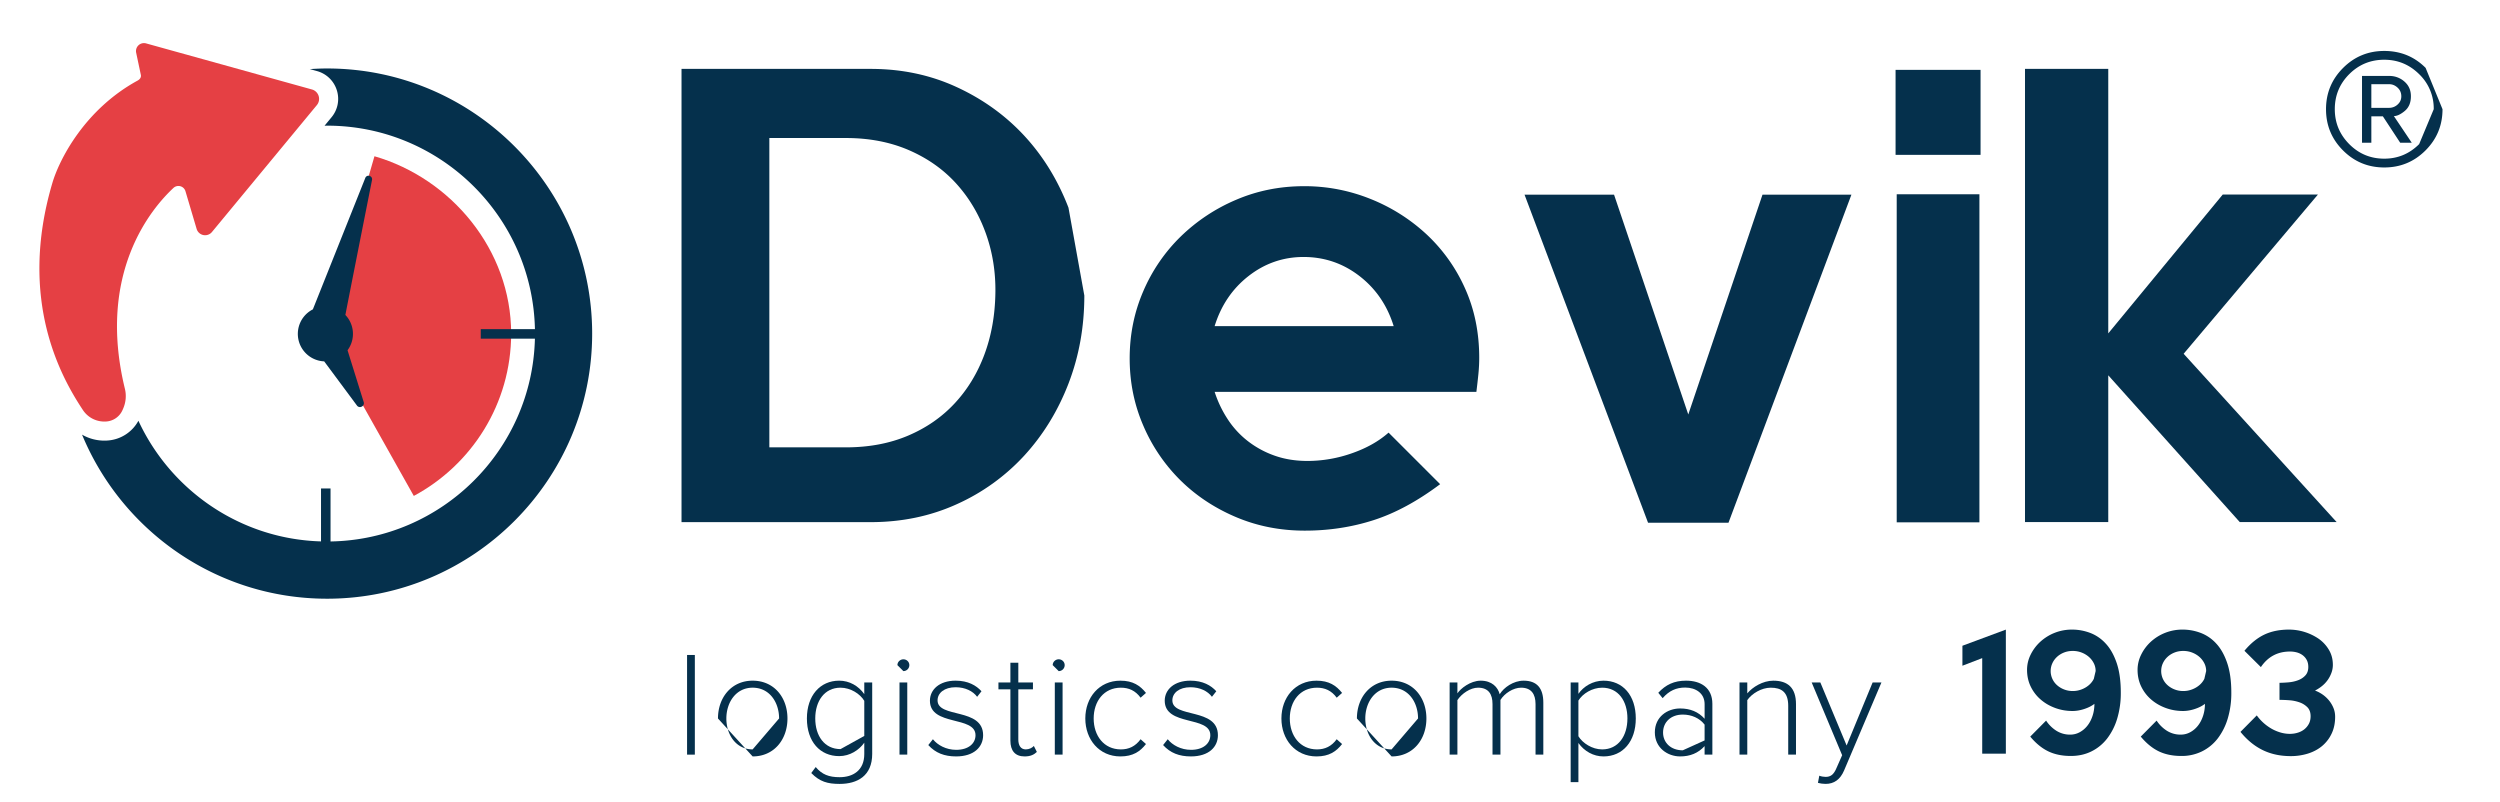
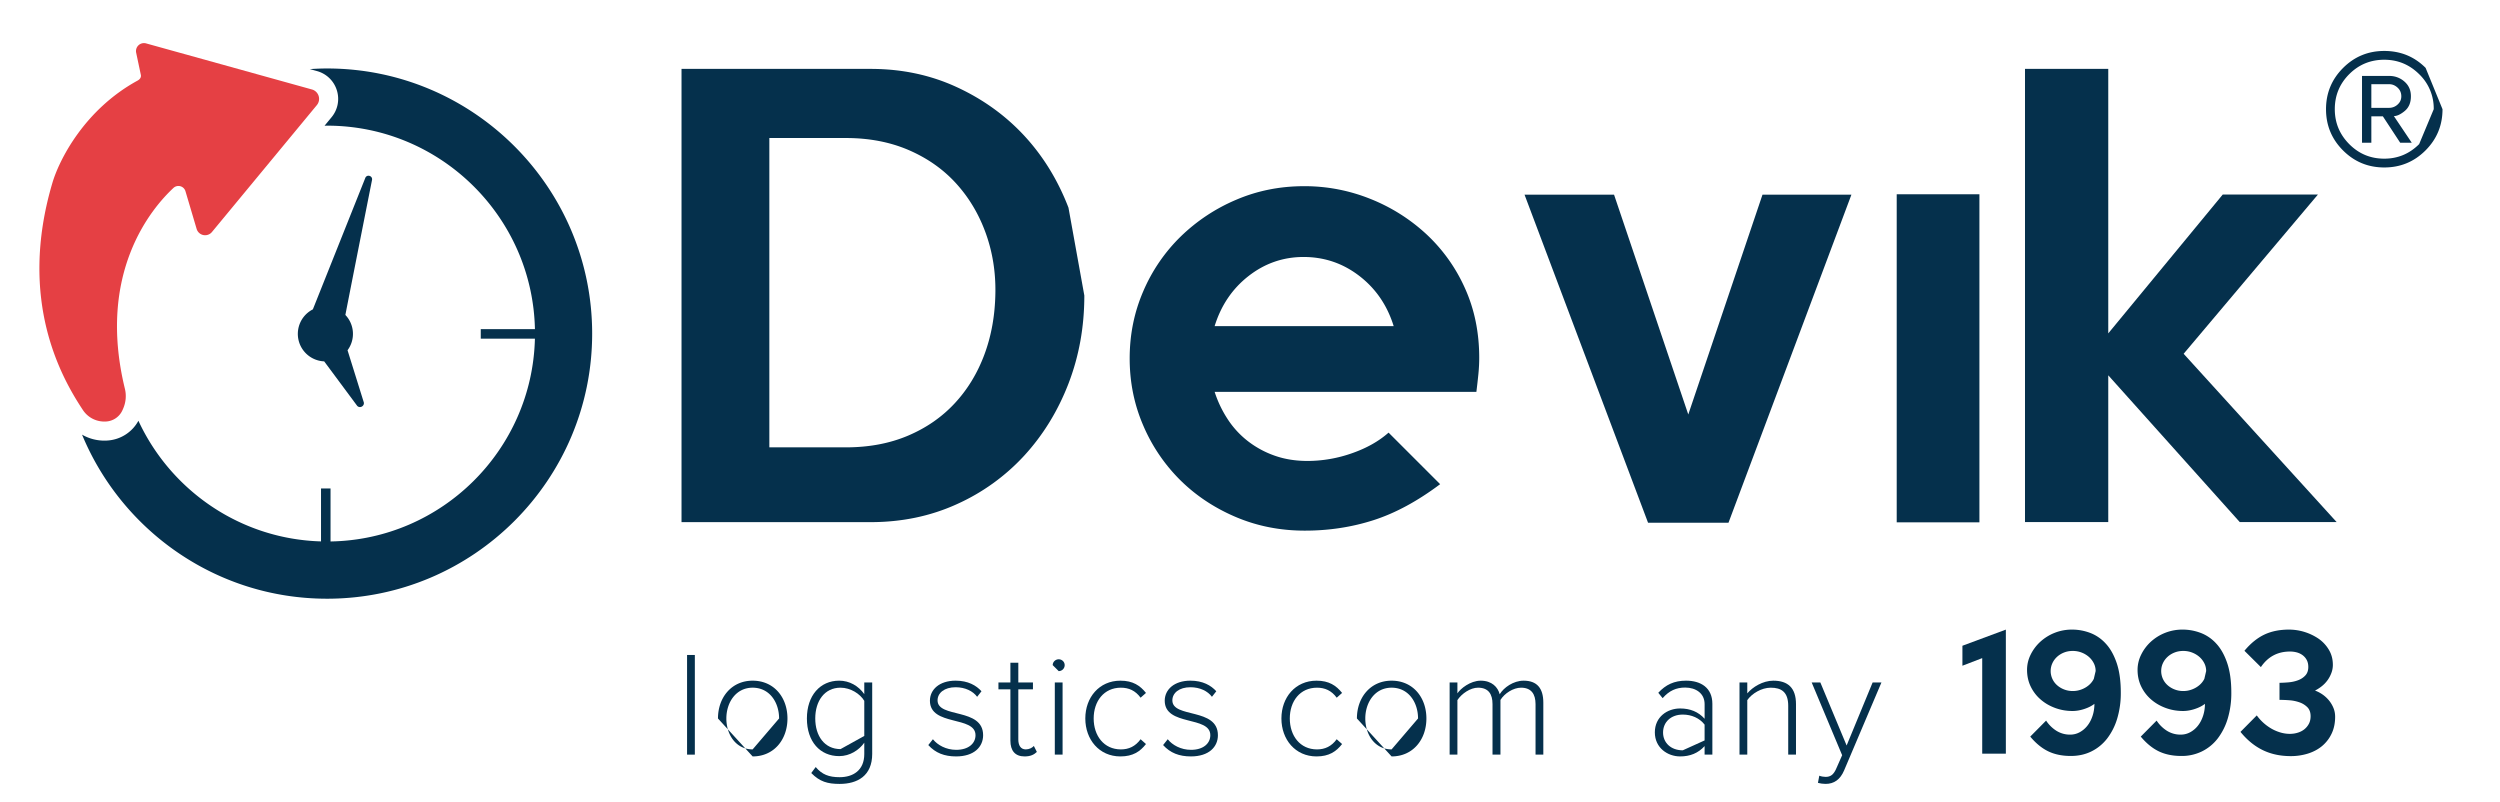
<svg xmlns="http://www.w3.org/2000/svg" width="184" height="59" viewBox="0 0 184 59">
  <defs>
    <clipPath id="hcnca">
      <path d="M2.9 57.696V3.173h176.87v54.523z" />
    </clipPath>
  </defs>
  <g>
    <g>
      <g />
      <g>
        <g>
          <g />
          <g clip-path="url(#hcnca)">
            <path fill="#05304c" d="M73.26 21.583c-.027 1.64-.298 3.149-.813 4.524-.515 1.376-1.243 2.572-2.189 3.586-.944 1.015-2.092 1.807-3.44 2.377-1.348.57-2.87.855-4.565.855h-5.629V10.158h5.63c1.722 0 3.272.3 4.648.896 1.375.599 2.537 1.418 3.48 2.46.946 1.043 1.669 2.26 2.17 3.65.5 1.39.736 2.863.708 4.42zm5.38-6.297c-.779-2.028-1.864-3.793-3.252-5.295-1.392-1.501-3.052-2.696-4.984-3.585-1.932-.89-4.038-1.335-6.317-1.335H50.16v33.358h13.927c2.279 0 4.385-.438 6.317-1.313a15.206 15.206 0 0 0 4.984-3.586c1.388-1.516 2.473-3.28 3.252-5.296.777-2.016 1.167-4.176 1.167-6.483z" />
          </g>
          <g clip-path="url(#hcnca)">
            <path fill="#05304c" d="M89.397 24.002c.473-1.528 1.306-2.758 2.502-3.69 1.195-.931 2.545-1.398 4.044-1.398 1.53 0 2.9.467 4.108 1.398 1.21.932 2.05 2.162 2.523 3.69zm19.474 2.335c0-1.861-.348-3.565-1.043-5.108a12.245 12.245 0 0 0-2.835-3.982 13.281 13.281 0 0 0-4.128-2.606 12.961 12.961 0 0 0-4.879-.938c-1.78 0-3.447.333-5.004 1a13.247 13.247 0 0 0-4.086 2.71 12.475 12.475 0 0 0-2.752 4.025c-.667 1.542-1 3.19-1 4.941s.333 3.398 1 4.94a12.657 12.657 0 0 0 2.73 4.025c1.154 1.14 2.516 2.043 4.087 2.71 1.57.667 3.26 1.001 5.067 1.001 1.778 0 3.467-.257 5.066-.772 1.598-.513 3.23-1.396 4.9-2.648l-3.795-3.794c-.723.64-1.627 1.147-2.71 1.523a9.887 9.887 0 0 1-3.253.562c-.89 0-1.703-.132-2.44-.396a6.988 6.988 0 0 1-1.98-1.084 6.591 6.591 0 0 1-1.48-1.627 8.281 8.281 0 0 1-.939-1.98h19.265c.055-.444.104-.876.146-1.292.042-.417.063-.82.063-1.21z" />
          </g>
          <g clip-path="url(#hcnca)">
            <path fill="#05304c" d="M136.264 14.328l-9.047 24.143h-5.921l-9.09-24.143h6.588l5.463 16.178 5.462-16.178z" />
          </g>
          <g clip-path="url(#hcnca)">
-             <path fill="#05304c" d="M139.514 11.397V5.142h6.255v6.255z" />
-           </g>
+             </g>
          <g clip-path="url(#hcnca)">
            <path fill="#05304c" d="M139.598 38.444V14.3h6.087v24.143z" />
          </g>
          <g clip-path="url(#hcnca)">
            <path fill="#05304c" d="M171.974 38.422h-7.13l-9.676-10.8v10.8h-6.128V5.071h6.128v19.466l8.424-10.217h7.005l-9.881 11.718z" />
          </g>
          <g clip-path="url(#hcnca)">
            <path fill="#e54044" d="M15.603 17.072l7.717-9.335a.72.72 0 0 0-.361-1.152L10.752 3.194a.587.587 0 0 0-.73.688l.345 1.633c.038.179-.077.327-.238.415-3.934 2.15-5.777 5.854-6.272 7.529-2.572 8.682.686 14.364 2.248 16.724a1.884 1.884 0 0 0 1.686.84h.02a1.412 1.412 0 0 0 1.212-.854l.048-.112c.195-.455.24-.962.122-1.442-2.073-8.505 1.94-13.261 3.575-14.785a.539.539 0 0 1 .882.244l.82 2.767a.652.652 0 0 0 1.133.231" />
          </g>
          <g clip-path="url(#hcnca)">
-             <path fill="#e54044" d="M37.621 24.553c0-6.165-4.416-11.419-10.061-13.053L23.763 24.59 30.456 36.5c4.26-2.286 7.165-6.784 7.165-11.947" />
-           </g>
+             </g>
          <g clip-path="url(#hcnca)">
            <path fill="#05304c" d="M26.897 13.069l-3.87 9.7a2.025 2.025 0 0 0 .833 3.828l2.432 3.277c.222.223.589-.023.467-.313l-1.18-3.783a2.019 2.019 0 0 0-.16-2.598c.576-2.95 1.96-9.924 1.96-9.924.07-.295-.335-.453-.482-.187" />
          </g>
          <g clip-path="url(#hcnca)">
            <path fill="#05304c" d="M24.071 5.04c-.425 0-.848.018-1.266.046l.53.147c.695.193 1.24.72 1.456 1.41.217.688.071 1.431-.389 1.987l-.515.624c.061 0 .122-.005.184-.005 8.329 0 15.124 6.689 15.3 14.975h-3.987v.701h3.986c-.196 8.182-6.846 14.792-15.042 14.927v-3.9h-.701v3.896c-5.958-.171-11.069-3.766-13.44-8.88a2.792 2.792 0 0 1-2.29 1.455l-.02.002a3.288 3.288 0 0 1-1.838-.435c2.931 7.08 9.905 12.075 18.032 12.075 10.76 0 19.512-8.752 19.512-19.512S34.831 5.04 24.071 5.04" />
          </g>
          <g clip-path="url(#hcnca)">
            <path fill="#05304c" d="M147.631 55.471h-1.74v-7.034l-1.457.56v-1.47l3.197-1.188z" />
          </g>
          <g clip-path="url(#hcnca)">
            <path fill="#05304c" d="M154.105 49.962c-.09.18-.211.334-.365.465a1.816 1.816 0 0 1-.538.314 1.78 1.78 0 0 1-.645.119c-.233 0-.447-.04-.645-.119a1.675 1.675 0 0 1-.516-.314 1.393 1.393 0 0 1-.467-1.037c0-.202.042-.394.124-.572.082-.18.197-.337.343-.472.145-.134.317-.241.516-.32.198-.078.412-.117.645-.117a1.802 1.802 0 0 1 1.183.437c.154.135.275.292.365.472.09.178.134.37.134.572zm1.986 1.02c0-.86-.101-1.587-.302-2.181-.203-.596-.472-1.074-.81-1.436a2.972 2.972 0 0 0-1.149-.786c-.43-.16-.87-.241-1.319-.241a3.439 3.439 0 0 0-2.36.91 3.204 3.204 0 0 0-.702.947 2.501 2.501 0 0 0-.258 1.105c0 .448.09.858.269 1.229.18.37.423.688.73.953.306.266.661.473 1.065.622.404.15.83.225 1.28.225.276 0 .564-.048.863-.146.299-.097.55-.224.751-.381 0 .306-.044.598-.134.874-.09.278-.214.52-.375.725a1.83 1.83 0 0 1-.568.487c-.217.12-.452.18-.705.18a1.87 1.87 0 0 1-1.011-.28 2.518 2.518 0 0 1-.763-.752l-1.167 1.178c.412.494.853.855 1.324 1.083.471.228 1.025.342 1.661.342.562 0 1.067-.112 1.52-.337.453-.224.838-.54 1.156-.948a4.55 4.55 0 0 0 .74-1.47 6.464 6.464 0 0 0 .264-1.902z" />
          </g>
          <g clip-path="url(#hcnca)">
            <path fill="#05304c" d="M162.24 49.962c-.09.18-.212.334-.366.465a1.816 1.816 0 0 1-.538.314c-.206.08-.42.119-.646.119-.232 0-.446-.04-.644-.119a1.675 1.675 0 0 1-.516-.314 1.393 1.393 0 0 1-.466-1.037c0-.202.04-.394.123-.572.082-.18.197-.337.343-.472.145-.134.317-.241.516-.32.198-.078.412-.117.644-.117a1.803 1.803 0 0 1 1.184.437c.154.135.275.292.365.472.09.178.134.37.134.572zm1.985 1.02c0-.86-.101-1.587-.303-2.181-.202-.596-.471-1.074-.808-1.436a2.98 2.98 0 0 0-1.15-.786c-.43-.16-.869-.241-1.318-.241a3.439 3.439 0 0 0-2.362.91 3.203 3.203 0 0 0-.7.947 2.501 2.501 0 0 0-.259 1.105c0 .448.09.858.269 1.229.18.37.423.688.73.953.306.266.661.473 1.065.622.404.15.83.225 1.28.225.276 0 .564-.048.863-.146.299-.097.55-.224.752-.381 0 .306-.045.598-.135.874-.09.278-.214.52-.375.725a1.83 1.83 0 0 1-.568.487c-.217.12-.452.18-.705.18a1.87 1.87 0 0 1-1.011-.28 2.519 2.519 0 0 1-.763-.752l-1.167 1.178c.412.494.853.855 1.324 1.083.471.228 1.026.342 1.661.342a3.36 3.36 0 0 0 1.52-.337 3.31 3.31 0 0 0 1.157-.948 4.55 4.55 0 0 0 .74-1.47 6.464 6.464 0 0 0 .263-1.902z" />
          </g>
          <g clip-path="url(#hcnca)">
            <path fill="#05304c" d="M171.866 52.756c0 .47-.088.888-.264 1.25a2.663 2.663 0 0 1-.706.909c-.295.243-.641.426-1.038.55a4.2 4.2 0 0 1-1.257.185c-.77 0-1.458-.147-2.064-.443-.606-.295-1.153-.743-1.638-1.341l1.2-1.212a3.49 3.49 0 0 0 1.054.96c.21.123.433.22.669.291.234.072.472.107.712.107.201 0 .395-.028.578-.085.183-.055.343-.137.482-.246.137-.11.25-.242.336-.404.087-.16.13-.35.13-.566 0-.277-.08-.496-.237-.658a1.51 1.51 0 0 0-.588-.363 2.85 2.85 0 0 0-.752-.152 10.074 10.074 0 0 0-.712-.028v-1.256c.202 0 .426-.012.673-.034.247-.022.477-.073.69-.153.212-.078.392-.195.538-.352.146-.157.219-.367.219-.629 0-.193-.037-.363-.112-.504a1.05 1.05 0 0 0-.297-.353 1.262 1.262 0 0 0-.426-.209 1.922 1.922 0 0 0-.511-.067c-.913 0-1.628.381-2.144 1.145l-1.21-1.2c.448-.54.932-.934 1.452-1.185.52-.25 1.132-.375 1.834-.375a3.906 3.906 0 0 1 2.172.672c.31.218.563.489.756.815.195.325.293.693.293 1.105 0 .209-.036.409-.108.6a2.202 2.202 0 0 1-.694.965c-.161.13-.331.24-.511.33.202.076.393.176.573.303.179.128.335.275.47.443.135.17.24.352.32.55.08.199.118.41.118.635" />
          </g>
          <g clip-path="url(#hcnca)">
            <path fill="#05304c" d="M176.736 7.088c0 .242-.09.444-.274.607a.902.902 0 0 1-.616.242h-1.315v-1.74h1.315c.23 0 .434.085.616.253.183.17.274.382.274.638zm-.547 1.456c.23 0 .496-.125.799-.375.303-.25.455-.61.455-1.081 0-.446-.157-.806-.474-1.082a1.652 1.652 0 0 0-1.123-.416h-2.002v4.915h.687V8.564h.85l1.274 1.941h.85zm1.861 2.063c-.715.714-1.571 1.071-2.568 1.071-1.012 0-1.87-.357-2.578-1.071-.709-.715-1.063-1.572-1.063-2.57 0-1.01.354-1.87 1.063-2.578.707-.707 1.566-1.062 2.578-1.062.997 0 1.853.355 2.568 1.062a3.496 3.496 0 0 1 1.073 2.578zm.475-5.612c-.829-.83-1.844-1.245-3.043-1.245-1.187 0-2.199.418-3.034 1.254-.836.837-1.253 1.848-1.253 3.033 0 1.188.417 2.199 1.253 3.035.835.836 1.847 1.253 3.034 1.253 1.186 0 2.197-.417 3.034-1.253.836-.836 1.253-1.847 1.253-3.035z" />
          </g>
          <g clip-path="url(#hcnca)">
            <path fill="#05304c" d="M50.568 55.541v-7.335h.572v7.335z" />
          </g>
          <g clip-path="url(#hcnca)">
            <path fill="#05304c" d="M55.394 55.156c-.194 0-.375-.027-.543-.077l.543.594c1.573 0 2.563-1.242 2.563-2.793 0-1.551-.99-2.782-2.563-2.782-1.55 0-2.551 1.231-2.551 2.782l.727.796a2.863 2.863 0 0 1-.11-.796c0-1.177.702-2.266 1.934-2.266 1.254 0 1.947 1.09 1.947 2.266zm-.543-.077c-.648-.195-1.088-.738-1.281-1.403z" />
          </g>
          <g clip-path="url(#hcnca)">
            <path fill="#05304c" d="M61.863 55.134c-1.178 0-1.86-.968-1.86-2.254 0-1.288.682-2.266 1.86-2.266.736 0 1.44.45 1.748.968v2.584zm-2.155 1.76c.626.637 1.197.802 2.088.802 1.298 0 2.398-.583 2.398-2.21v-5.257h-.583v.858c-.428-.605-1.088-.99-1.848-.99-1.407 0-2.375 1.1-2.375 2.783 0 1.705.968 2.77 2.375 2.77.793 0 1.474-.45 1.848-.989v.836c0 1.22-.847 1.704-1.815 1.704-.792 0-1.297-.198-1.76-.747l-.328.44z" />
          </g>
          <g clip-path="url(#hcnca)">
-             <path fill="#05304c" d="M66.203 50.23h.572v5.311h-.572zm-.154-1.276c0-.242.209-.43.44-.43.241 0 .44.188.44.43s-.199.44-.44.44z" />
-           </g>
+             </g>
          <g clip-path="url(#hcnca)">
            <path fill="#05304c" d="M68.322 54.837l.34-.429c.342.429.968.78 1.716.78.891 0 1.419-.461 1.419-1.077 0-1.452-3.355-.638-3.355-2.54 0-.814.694-1.474 1.892-1.474.913 0 1.518.352 1.903.78l-.32.408c-.307-.418-.88-.704-1.583-.704-.825 0-1.33.418-1.33.968 0 1.33 3.353.516 3.353 2.562 0 .858-.66 1.562-1.989 1.562-.859 0-1.518-.254-2.046-.836" />
          </g>
          <g clip-path="url(#hcnca)">
            <path fill="#05304c" d="M74.365 54.518v-3.782h-.88v-.507h.88v-1.452h.583v1.452h1.077v.507h-1.077v3.695c0 .428.177.725.549.725.254 0 .474-.12.595-.253l.22.44c-.21.198-.463.33-.903.33-.703 0-1.044-.43-1.044-1.155" />
          </g>
          <g clip-path="url(#hcnca)">
            <path fill="#05304c" d="M77.634 50.23h.572v5.311h-.572zm-.154-1.276c0-.242.209-.43.44-.43.242 0 .44.188.44.43a.44.44 0 0 1-.44.44z" />
          </g>
          <g clip-path="url(#hcnca)">
            <path fill="#05304c" d="M79.879 52.88c0-1.55 1.023-2.782 2.583-2.782.925 0 1.452.363 1.882.902l-.396.351c-.386-.527-.87-.737-1.452-.737-1.242 0-2.002.99-2.002 2.266s.76 2.276 2.002 2.276c.583 0 1.066-.22 1.452-.748l.396.353c-.43.55-.957.912-1.882.912-1.56 0-2.583-1.242-2.583-2.793" />
          </g>
          <g clip-path="url(#hcnca)">
            <path fill="#05304c" d="M85.604 54.837l.34-.429c.342.429.967.78 1.716.78.89 0 1.419-.461 1.419-1.077 0-1.452-3.355-.638-3.355-2.54 0-.814.693-1.474 1.891-1.474.914 0 1.519.352 1.904.78l-.32.408c-.308-.418-.88-.704-1.584-.704-.823 0-1.329.418-1.329.968 0 1.33 3.352.516 3.352 2.562 0 .858-.658 1.562-1.989 1.562-.857 0-1.517-.254-2.045-.836" />
          </g>
          <g clip-path="url(#hcnca)">
            <path fill="#05304c" d="M94.312 52.88c0-1.55 1.024-2.782 2.585-2.782.923 0 1.452.363 1.881.902l-.396.351c-.385-.527-.87-.737-1.451-.737-1.244 0-2.002.99-2.002 2.266s.758 2.276 2.002 2.276c.581 0 1.066-.22 1.45-.748l.397.353c-.43.55-.958.912-1.881.912-1.56 0-2.585-1.242-2.585-2.793" />
          </g>
          <g clip-path="url(#hcnca)">
            <path fill="#05304c" d="M102.421 55.156c-.194 0-.376-.027-.543-.077l.543.594c1.573 0 2.562-1.242 2.562-2.793 0-1.551-.99-2.782-2.562-2.782-1.551 0-2.552 1.231-2.552 2.782l.728.796a2.863 2.863 0 0 1-.111-.796c0-1.177.703-2.266 1.935-2.266 1.254 0 1.947 1.09 1.947 2.266zm-.543-.077c-.648-.195-1.088-.738-1.281-1.403z" />
          </g>
          <g clip-path="url(#hcnca)">
            <path fill="#05304c" d="M113.016 55.541v-3.717c0-.748-.32-1.21-1.067-1.21-.572 0-1.22.419-1.516.902v4.025h-.584v-3.717c0-.748-.308-1.21-1.067-1.21-.56 0-1.198.43-1.517.914v4.013h-.572v-5.312h.572v.804c.22-.342.945-.935 1.716-.935.824 0 1.264.483 1.396 1 .297-.494 1.012-1 1.76-1 .978 0 1.451.55 1.451 1.616v3.827z" />
          </g>
          <g clip-path="url(#hcnca)">
-             <path fill="#05304c" d="M119.778 52.88c0 1.286-.671 2.276-1.859 2.276-.736 0-1.439-.462-1.748-.968v-2.627c.31-.507 1.012-.947 1.748-.947 1.188 0 1.86.98 1.86 2.266zm-3.607 1.803c.429.605 1.1.99 1.848.99 1.419 0 2.375-1.1 2.375-2.793 0-1.704-.956-2.782-2.375-2.782-.791 0-1.474.428-1.848.968v-.837h-.57v7.336h.57z" />
-           </g>
+             </g>
          <g clip-path="url(#hcnca)">
            <path fill="#05304c" d="M123.852 55.223c-.879 0-1.451-.562-1.451-1.31 0-.759.572-1.32 1.45-1.32.64 0 1.233.254 1.607.738v1.165zm2.178.318v-3.74c0-1.187-.858-1.704-1.935-1.704-.88 0-1.496.297-2.046.892l.32.395c.482-.55 1-.78 1.66-.78.79 0 1.43.429 1.43 1.22v1.078c-.463-.518-1.068-.759-1.804-.759-.924 0-1.859.605-1.859 1.759 0 1.144.947 1.771 1.86 1.771.735 0 1.33-.242 1.802-.76v.628z" />
          </g>
          <g clip-path="url(#hcnca)">
            <path fill="#05304c" d="M131.613 55.541v-3.595c0-1.024-.516-1.332-1.286-1.332-.682 0-1.386.43-1.727.914v4.013h-.572v-5.312h.572v.804c.385-.462 1.143-.935 1.913-.935 1.077 0 1.672.528 1.672 1.726v3.717z" />
          </g>
          <g clip-path="url(#hcnca)">
            <path fill="#05304c" d="M133.9 57.091c.12.055.33.088.462.088.352 0 .593-.144.803-.65l.417-.945-2.243-5.356h.638l1.935 4.641 1.914-4.64h.649l-2.749 6.477c-.286.67-.738.989-1.364.989-.175 0-.418-.032-.561-.076z" />
          </g>
        </g>
      </g>
    </g>
  </g>
</svg>